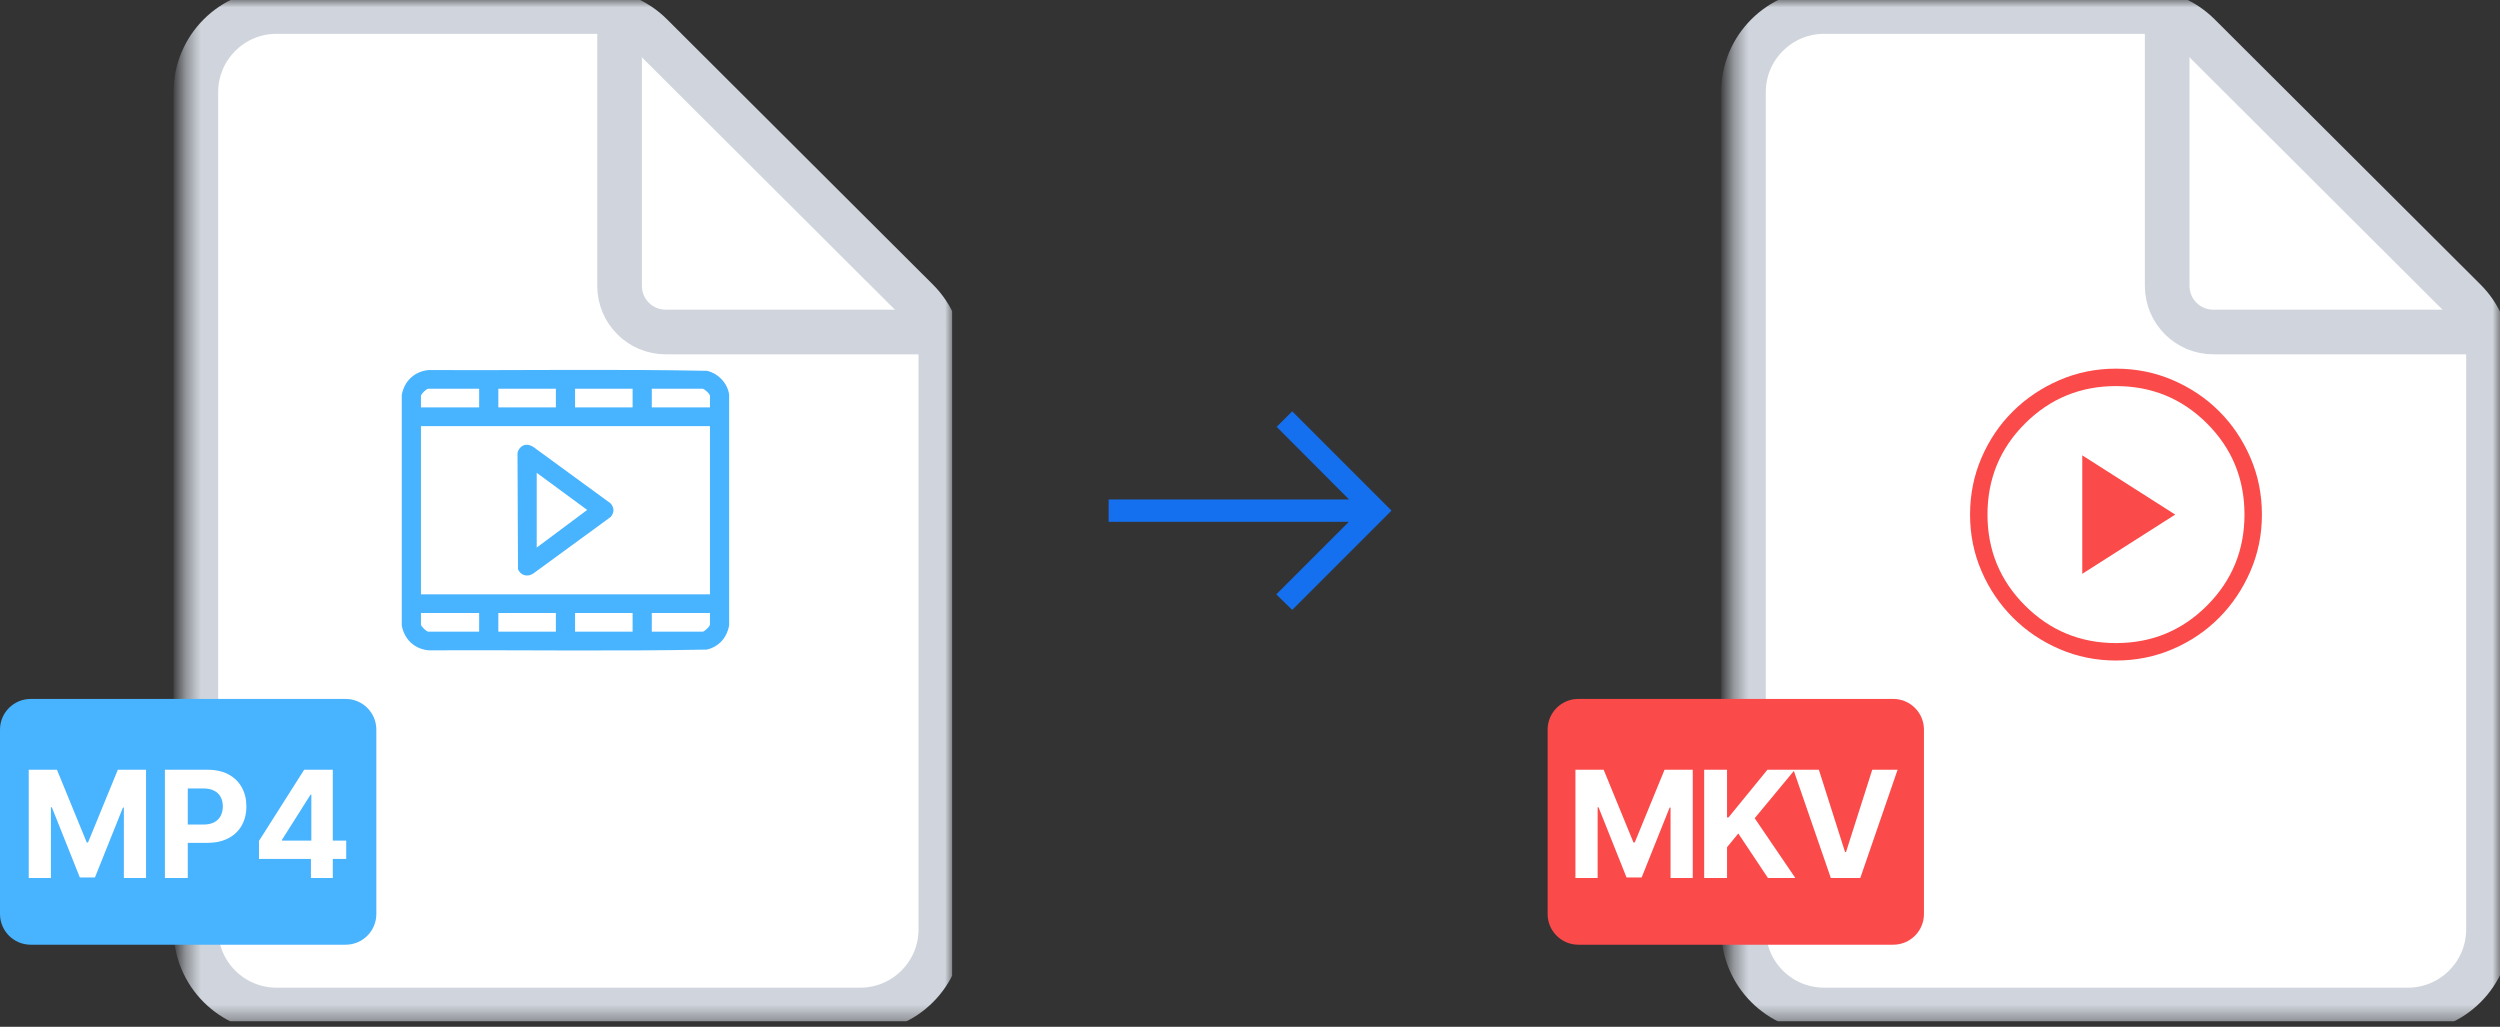
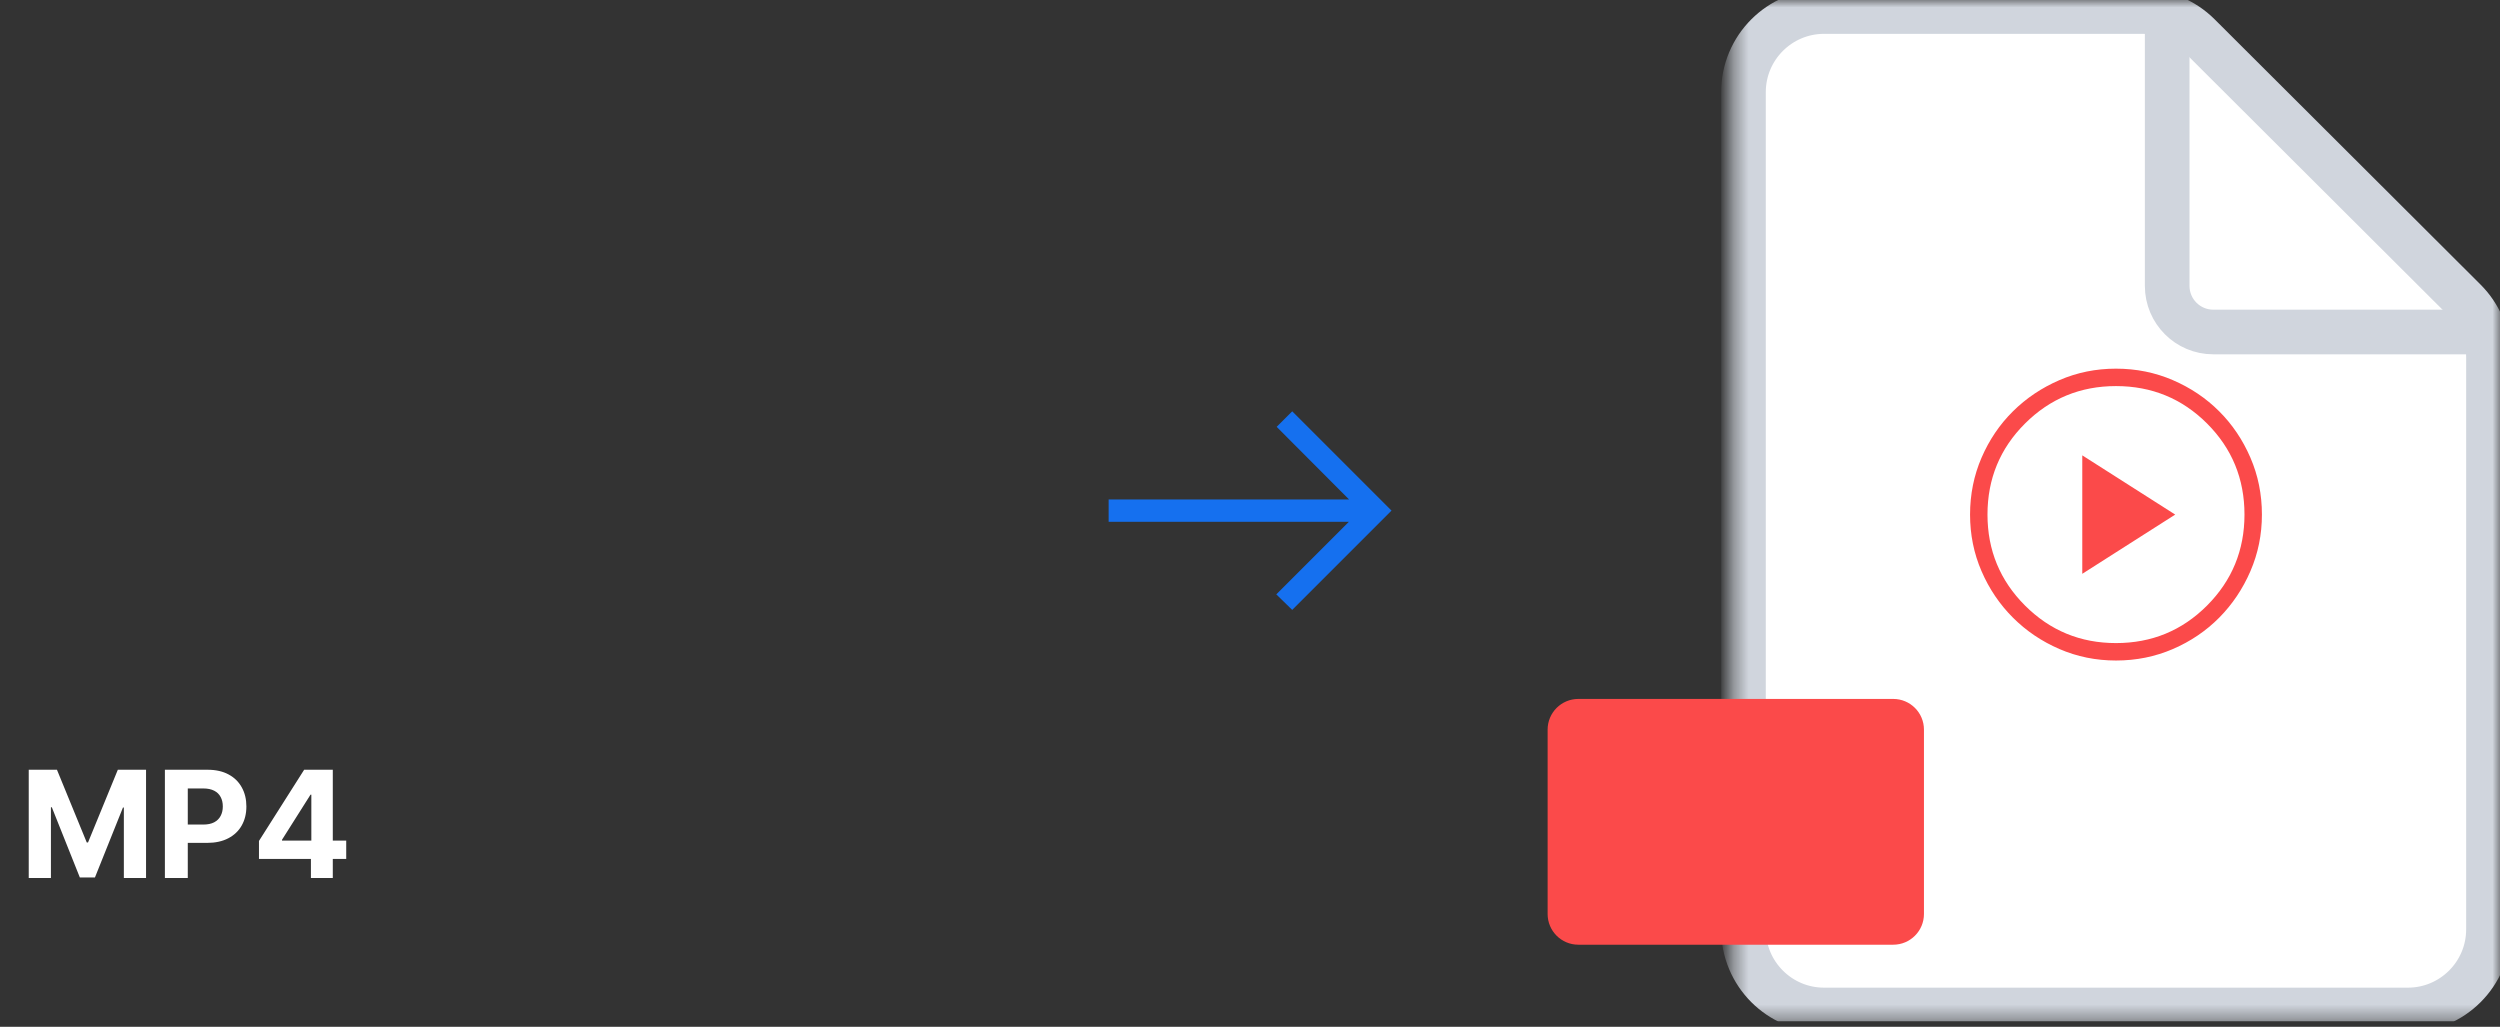
<svg xmlns="http://www.w3.org/2000/svg" width="168" height="69" viewBox="0 0 168 69" fill="none">
  <rect x="0" y="0" width="168" height="69" fill="#333333" stroke="none" />
  <g clip-path="url(#clip0_1640_6008)">
    <mask id="mask0_1640_6008" style="mask-type:luminance" maskUnits="userSpaceOnUse" x="12" y="0" width="52" height="69">
-       <path d="M64 0H12.387V68.645H64V0Z" fill="white" />
-     </mask>
+       </mask>
    <g mask="url(#mask0_1640_6008)">
-       <path d="M57.806 67.871H18.581C15.588 67.871 13.161 65.445 13.161 62.452V6.194C13.161 3.201 15.588 0.774 18.581 0.774H39.934C41.368 0.774 42.745 1.344 43.761 2.357L61.633 20.185C62.653 21.202 63.226 22.582 63.226 24.022V62.452C63.226 65.445 60.799 67.871 57.806 67.871Z" fill="white" stroke="#D0D5DD" stroke-width="3" />
      <path d="M41.635 1.716V19.213C41.635 20.923 43.021 22.31 44.731 22.31H62.28" stroke="#D0D5DD" stroke-width="3" stroke-linecap="round" />
    </g>
    <mask id="mask1_1640_6008" style="mask-type:alpha" maskUnits="userSpaceOnUse" x="22" y="19" width="32" height="32">
-       <path d="M53.678 19.097H22.71V50.064H53.678V19.097Z" fill="#B131BD" />
+       <path d="M53.678 19.097H22.71H53.678V19.097Z" fill="#B131BD" />
    </mask>
    <g mask="url(#mask1_1640_6008)">
      <g clip-path="url(#clip1_1640_6008)">
        <path d="M48.999 26.54V42.03C48.855 42.828 48.325 43.457 47.505 43.651C41.288 43.775 35.05 43.67 28.826 43.704C27.85 43.624 27.164 42.954 26.999 42.03V26.54C27.164 25.616 27.85 24.946 28.826 24.866C35.051 24.9 41.289 24.795 47.505 24.919C48.272 25.088 48.911 25.774 49 26.54H48.999ZM32.199 26.122H28.783C28.656 26.122 28.288 26.48 28.288 26.603V27.378H32.199V26.122ZM37.355 26.122H33.488V27.378H37.355V26.122ZM42.511 26.122H38.644V27.378H42.511V26.122ZM47.216 26.122H43.8V27.378H47.71V26.603C47.71 26.465 47.36 26.151 47.216 26.122ZM47.71 28.634H28.288V39.937H47.71V28.634ZM32.199 41.193H28.288V41.967C28.288 42.09 28.656 42.449 28.783 42.449H32.199V41.193ZM37.355 41.193H33.488V42.449H37.355V41.193ZM42.511 41.193H38.644V42.449H42.511V41.193ZM47.71 41.193H43.8V42.449H47.216C47.343 42.449 47.71 42.09 47.71 41.967V41.193Z" fill="#48B3FE" />
-         <path d="M35.282 29.898C35.479 29.859 35.655 29.93 35.823 30.022L41.03 33.825C41.288 34.116 41.288 34.453 41.03 34.746L35.848 38.531C35.462 38.803 34.986 38.68 34.81 38.251L34.776 30.453C34.807 30.209 35.029 29.949 35.281 29.898L35.282 29.898ZM36.067 36.797L39.459 34.268L36.067 31.773V36.797Z" fill="#48B3FE" />
      </g>
    </g>
-     <path d="M23.226 46.968H2.065C0.924 46.968 0 47.892 0 49.032V61.419C0 62.56 0.924 63.484 2.065 63.484H23.226C24.366 63.484 25.29 62.56 25.29 61.419V49.032C25.29 47.892 24.366 46.968 23.226 46.968Z" fill="#48B3FE" />
    <path d="M1.931 51.727H3.827L5.83 56.614H5.915L7.918 51.727H9.814V59H8.323V54.266H8.263L6.38 58.965H5.365L3.483 54.249H3.422V59H1.931V51.727ZM11.081 59V51.727H13.951C14.502 51.727 14.972 51.833 15.36 52.043C15.749 52.252 16.045 52.542 16.248 52.913C16.454 53.283 16.557 53.709 16.557 54.192C16.557 54.675 16.453 55.101 16.245 55.47C16.036 55.84 15.735 56.127 15.339 56.333C14.946 56.539 14.47 56.642 13.912 56.642H12.083V55.41H13.663C13.959 55.41 14.203 55.359 14.395 55.257C14.589 55.153 14.733 55.01 14.828 54.827C14.925 54.643 14.973 54.431 14.973 54.192C14.973 53.95 14.925 53.74 14.828 53.56C14.733 53.377 14.589 53.236 14.395 53.137C14.2 53.035 13.954 52.984 13.656 52.984H12.619V59H11.081ZM17.403 57.722V56.511L20.439 51.727H21.483V53.403H20.866L18.951 56.432V56.489H23.266V57.722H17.403ZM20.894 59V57.352L20.922 56.816V51.727H22.364V59H20.894Z" fill="white" />
  </g>
  <mask id="mask2_1640_6008" style="mask-type:alpha" maskUnits="userSpaceOnUse" x="72" y="22" width="24" height="25">
    <rect x="72" y="22.323" width="24" height="24" fill="#D9D9D9" />
  </mask>
  <g mask="url(#mask2_1640_6008)">
    <path d="M86.837 40.986L85.767 39.942L90.646 35.063H74.5V33.563H90.656L85.792 28.684L86.837 27.64L93.51 34.313L86.837 40.986Z" fill="#1570EF" />
  </g>
  <g clip-path="url(#clip2_1640_6008)">
    <mask id="mask3_1640_6008" style="mask-type:luminance" maskUnits="userSpaceOnUse" x="116" y="0" width="52" height="69">
      <path d="M168 0H116.387V68.645H168V0Z" fill="white" />
    </mask>
    <g mask="url(#mask3_1640_6008)">
      <path d="M161.806 67.871H122.58C119.587 67.871 117.161 65.445 117.161 62.452V6.194C117.161 3.201 119.587 0.774 122.58 0.774H143.934C145.369 0.774 146.745 1.344 147.761 2.357L165.633 20.185C166.653 21.202 167.226 22.582 167.226 24.022V62.452C167.226 65.445 164.799 67.871 161.806 67.871Z" fill="white" stroke="#D0D5DD" stroke-width="3" />
      <path d="M145.635 1.716V19.213C145.635 20.923 147.021 22.31 148.732 22.31H166.28" stroke="#D0D5DD" stroke-width="3" stroke-linecap="round" />
    </g>
    <path d="M139.929 38.56L146.174 34.58L139.929 30.6V38.56ZM142.196 44.387C140.85 44.387 139.582 44.129 138.392 43.615C137.202 43.1 136.161 42.397 135.27 41.506C134.378 40.615 133.675 39.575 133.16 38.385C132.645 37.196 132.388 35.928 132.388 34.582C132.388 33.226 132.645 31.951 133.16 30.757C133.675 29.564 134.377 28.526 135.268 27.643C136.159 26.76 137.2 26.061 138.39 25.546C139.579 25.031 140.847 24.774 142.192 24.774C143.549 24.774 144.824 25.031 146.017 25.546C147.211 26.061 148.249 26.759 149.131 27.642C150.014 28.524 150.713 29.562 151.228 30.755C151.743 31.948 152.001 33.222 152.001 34.579C152.001 35.924 151.743 37.192 151.228 38.382C150.714 39.573 150.015 40.613 149.133 41.505C148.25 42.396 147.213 43.099 146.02 43.614C144.827 44.129 143.552 44.387 142.196 44.387ZM142.194 43.215C144.597 43.215 146.637 42.374 148.314 40.693C149.991 39.011 150.829 36.973 150.829 34.58C150.829 32.177 149.991 30.137 148.314 28.46C146.637 26.784 144.597 25.945 142.194 25.945C139.801 25.945 137.764 26.784 136.082 28.46C134.4 30.137 133.559 32.177 133.559 34.58C133.559 36.973 134.4 39.011 136.082 40.693C137.764 42.374 139.801 43.215 142.194 43.215Z" fill="#FB4A4A" />
    <path d="M127.226 46.968H106.065C104.924 46.968 104 47.892 104 49.032V61.419C104 62.56 104.924 63.484 106.065 63.484H127.226C128.366 63.484 129.29 62.56 129.29 61.419V49.032C129.29 47.892 128.366 46.968 127.226 46.968Z" fill="#FB4A4A" />
-     <path d="M105.869 51.727H107.766L109.769 56.614H109.854L111.857 51.727H113.753V59H112.261V54.266H112.201L110.319 58.965H109.303L107.421 54.249H107.361V59H105.869V51.727ZM114.52 59V51.727H116.057V54.934H116.153L118.771 51.727H120.614L117.915 54.984L120.646 59H118.806L116.814 56.01L116.057 56.933V59H114.52ZM122.228 51.727L123.986 57.253H124.054L125.815 51.727H127.519L125.012 59H123.031L120.52 51.727H122.228Z" fill="white" />
  </g>
  <defs>
    <clipPath id="clip0_1640_6008">
      <rect width="64" height="68.645" fill="white" />
    </clipPath>
    <clipPath id="clip1_1640_6008">
      <rect width="22" height="18.857" fill="white" transform="translate(27 24.857)" />
    </clipPath>
    <clipPath id="clip2_1640_6008">
      <rect width="64" height="68.645" fill="white" transform="translate(104)" />
    </clipPath>
  </defs>
</svg>